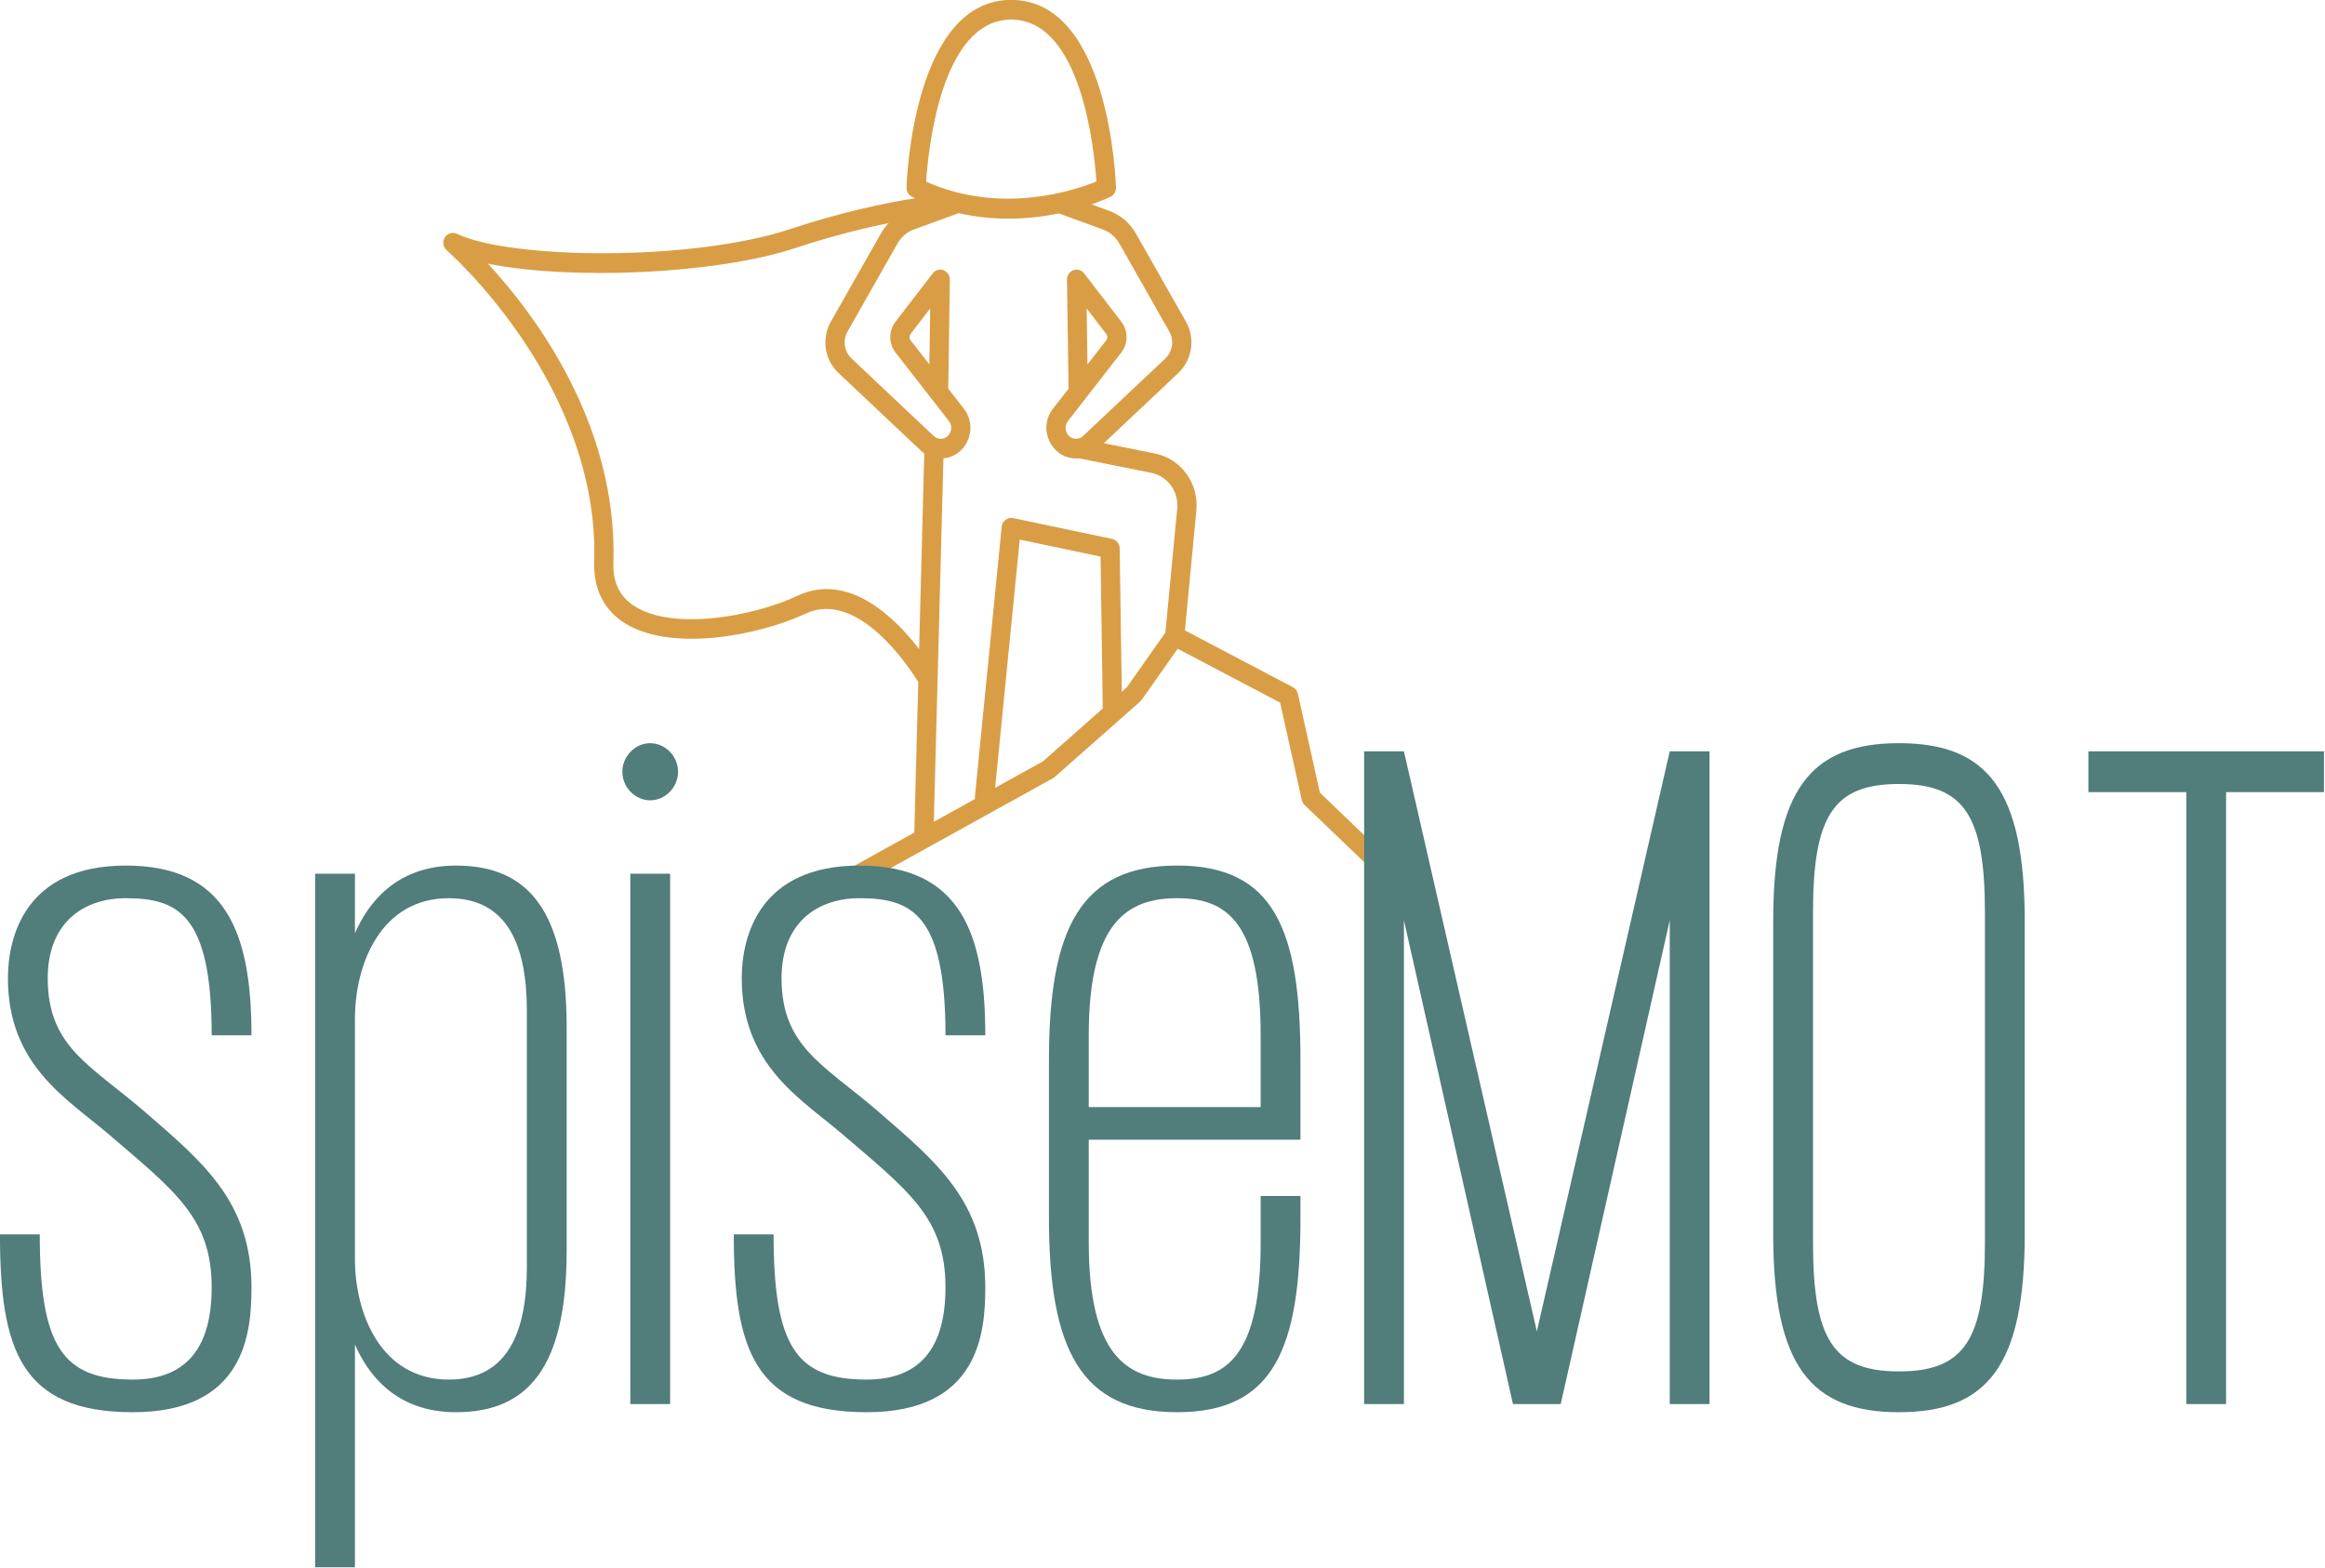
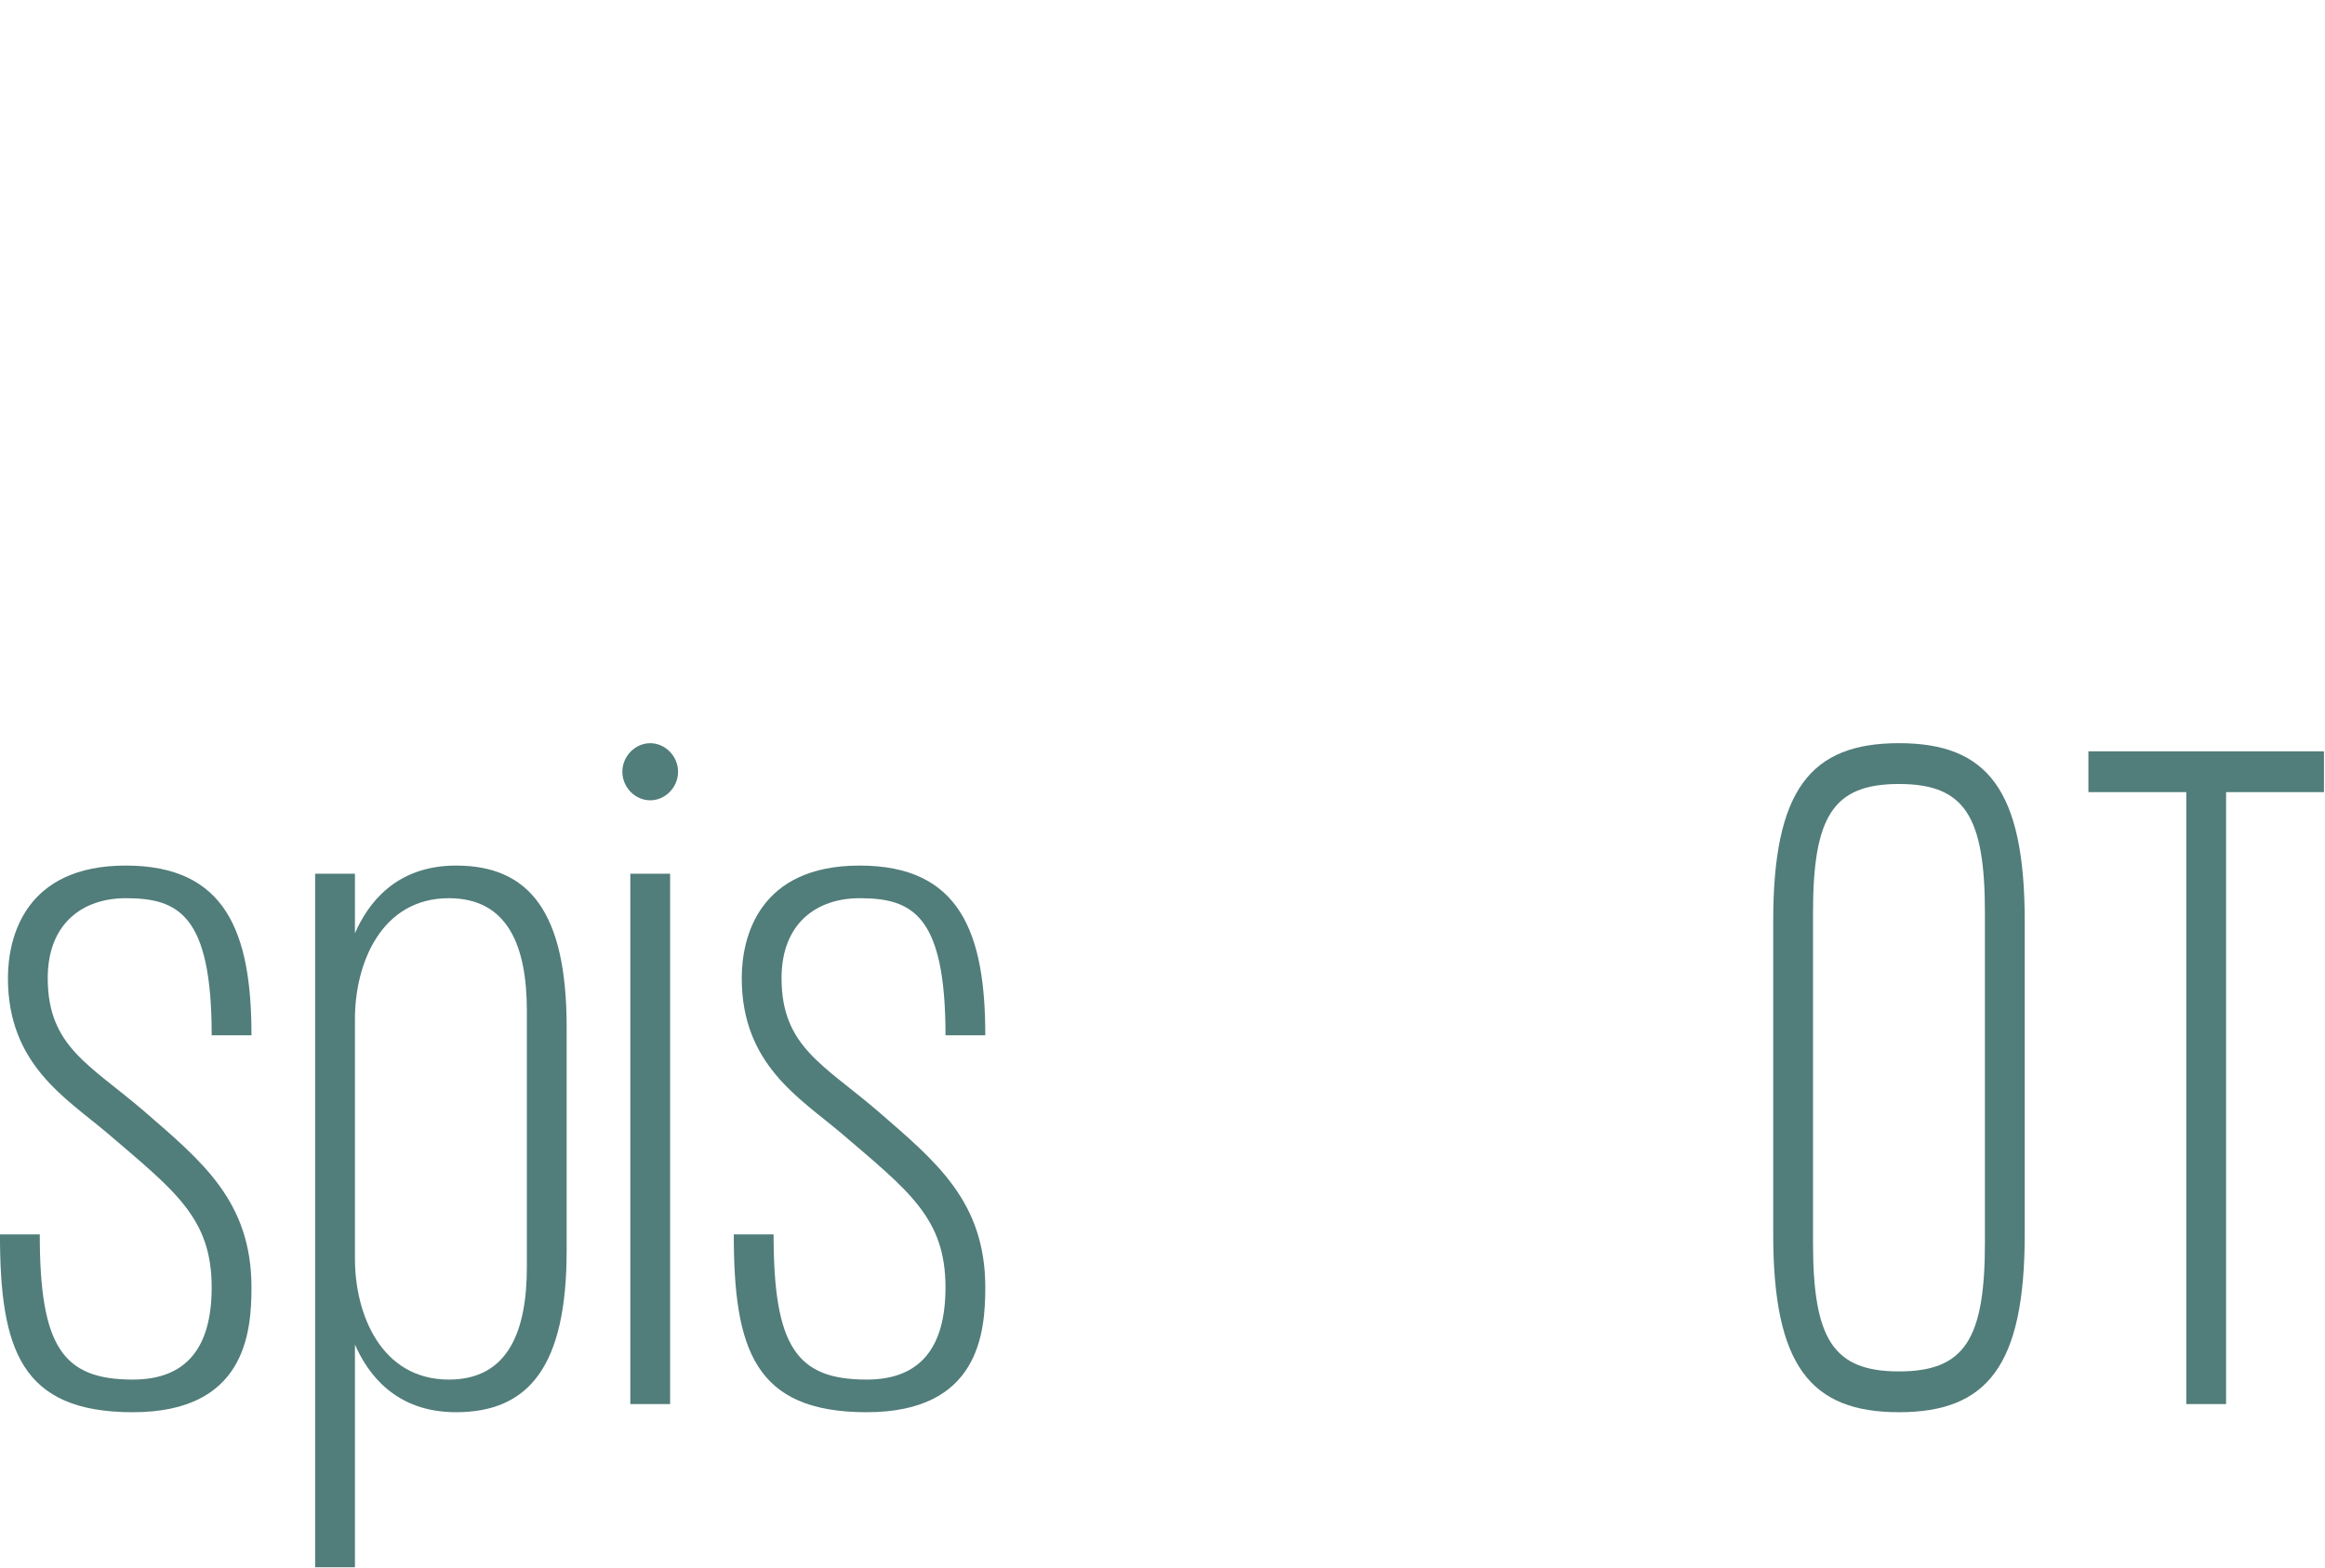
<svg xmlns="http://www.w3.org/2000/svg" xmlns:xlink="http://www.w3.org/1999/xlink" width="1381.2pt" height="931.34pt" version="1.2" viewBox="0 0 1381.2 931.34">
  <defs>
    <g>
      <symbol id="glyph0-0" overflow="visible">
        <path d="m102.38 4.945c69.738 0 73.691-47.973 73.691-75.668 0-52.426-31.156-76.66-66.766-106.83-33.633-28.191-59.844-39.07-59.844-80.617 0-33.629 22.258-48.469 48.469-48.469 32.641 0 53.414 9.895 53.414 83.09h24.727c0-62.316-15.824-102.87-78.141-102.87-62.316 0-73.195 43.027-73.195 68.25 0 52.426 36.102 72.703 61.82 93.969 42.039 35.117 64.789 51.438 64.789 93.477 0 36.102-15.332 55.887-48.965 55.887-43.52 0-57.863-19.785-57.863-88.035h-24.73c0 69.734 12.859 107.82 82.594 107.82z" />
      </symbol>
      <symbol id="glyph0-1" overflow="visible">
        <path d="m19.781 98.914h24.73v-135.02c7.914 17.805 25.223 41.051 62.813 41.051 45.5 0 68.742-28.191 68.742-97.926v-135.51c0-69.734-23.242-97.926-68.742-97.926-37.59 0-54.898 23.246-62.813 41.051v-36.105h-24.73zm83.09-113.75c-42.039 0-58.359-39.566-58.359-73.199v-145.4c0-33.633 16.32-73.199 58.359-73.199 37.094 0 48.469 29.676 48.469 68.254v155.29c0 38.578-11.375 68.254-48.469 68.254z" />
      </symbol>
      <symbol id="glyph0-2" overflow="visible">
        <path d="m32.148-365.98c9.395 0 17.309-7.914 17.309-17.309 0-9.398-7.914-17.312-17.309-17.312-9.398 0-17.312 7.914-17.312 17.312 0 9.395 7.914 17.309 17.312 17.309zm-12.367 365.98h24.73v-321.47h-24.73z" />
      </symbol>
      <symbol id="glyph0-3" overflow="visible">
-         <path d="m99.41 4.945c59.844 0 76.656-38.082 76.656-117.71v-13.355h-24.727v28.191c0 68.25-20.773 83.09-51.93 83.09-31.16 0-54.898-14.84-54.898-83.09v-62.316h131.55v-48.469c0-79.625-16.812-117.71-76.656-117.71-59.844 0-79.629 38.082-79.629 117.71v95.949c0 79.625 19.785 117.71 79.629 117.71zm-54.898-184.97v-43.523c0-68.25 23.738-83.09 54.898-83.09 31.156 0 51.93 14.84 51.93 83.09v43.523z" />
-       </symbol>
+         </symbol>
      <symbol id="glyph1-0" overflow="visible">
-         <path d="m19.781 0h24.73v-293.28l67.758 293.28h29.672l67.758-293.28v293.28h24.727v-395.66h-24.727l-82.594 351.64-82.594-351.64h-24.73z" />
-       </symbol>
+         </symbol>
      <symbol id="glyph1-1" overflow="visible">
        <path d="m97.926 4.945c54.898 0 78.141-28.191 78.141-107.82v-189.92c0-79.625-23.242-107.82-78.141-107.82-54.898 0-78.145 28.191-78.145 107.82v189.92c0 79.625 23.246 107.82 78.145 107.82zm0-24.727c-41.051 0-53.414-19.785-53.414-78.145v-199.81c0-58.359 12.363-78.141 53.414-78.141 41.051 0 53.414 19.781 53.414 78.141v199.81c0 58.359-12.363 78.145-53.414 78.145z" />
      </symbol>
      <symbol id="glyph1-2" overflow="visible">
        <path d="m80.617 0h24.727v-370.93h60.832v-24.73h-146.39v24.73h60.836z" />
      </symbol>
    </g>
    <clipPath id="clip1">
      <path d="m317 102.34h610.89v550.23h-610.89z" />
    </clipPath>
  </defs>
  <g transform="matrix(.956 0 0 .98 -39.813 -100.32)">
    <g clip-path="url(#clip1)">
-       <path d="m422.83 443.55c-0.371 11.586 3.644 20.004 12.281 25.73 23.855 15.836 74.637 6.816 102.12-5.773 31.852-14.582 60.648 13.387 75.559 32.32l3.203-118.65c-0.773-0.523-1.523-1.09-2.227-1.738l-51.012-46.91c-8.805-8.09-10.754-20.965-4.738-31.297l30.988-53.258c1.359-2.336 3.016-4.469 4.894-6.356-16.035 3.16-35.68 7.894-57.43 14.945-50.043 16.215-140.64 19.719-191.64 9.633 28.551 30.09 80.68 96.898 77.996 181.36zm196.84-154.19-12.152 15.406c-0.914 1.152-0.914 2.769 0.012 3.918l11.625 14.562zm97.223-4e-3 0.508 33.898 11.621-14.566c0.926-1.152 0.93-2.769 0.019-3.922zm-69.434 297.37c-0.055-0.434-0.062-0.879-0.019-1.336l16.656-163.73c0.176-1.68 1.051-3.207 2.406-4.207 1.371-1 3.113-1.375 4.742-1.039l61.414 12.629c2.75 0.566 4.734 2.961 4.773 5.766l1.293 86.891 3.117-2.688 23.988-33.223 7.336-75.086c1.02-10.363-5.922-19.695-16.156-21.703l-44.801-8.797c-0.617 0.059-1.234 0.098-1.855 0.098-1.527 0-3.074-0.191-4.594-0.582-6.062-1.562-10.867-6.023-12.934-12.199-2.004-5.938-0.863-12.41 3.051-17.312l9.789-12.254-0.996-66.082c-0.035-2.559 1.566-4.859 3.977-5.715 2.422-0.863 5.113-0.09 6.695 1.93l23.09 29.281c4.367 5.539 4.344 13.262-0.062 18.777l-33.148 41.52c-1.363 1.711-1.766 3.969-0.98 6.297 0.703 2.106 2.344 3.629 4.492 4.18 2.16 0.543 4.324 4e-3 5.949-1.496l51.02-46.898c4.641-4.273 5.66-11.059 2.496-16.5l-30.992-53.266c-2.316-3.973-5.973-7.004-10.293-8.539l-27.297-9.699c-9.109 1.828-19.738 3.176-31.348 3.176-9.715 0-20.125-0.957-30.879-3.336l-27.742 9.859c-4.332 1.535-7.984 4.566-10.301 8.539l-30.988 53.266c-3.164 5.441-2.133 12.227 2.5 16.492l51.012 46.906c0.605 0.559 1.289 0.988 2.019 1.273 0.07 0.023 0.137 0.047 0.203 0.066 1.172 0.414 2.453 0.48 3.734 0.156 2.148-0.555 3.789-2.078 4.578-4.438 0.699-2.066 0.293-4.324-1.07-6.039l-33.148-41.52c-4.41-5.508-4.43-13.234-0.055-18.777l23.086-29.281c1.586-2.012 4.277-2.789 6.695-1.93 2.41 0.855 4.008 3.156 3.977 5.715l-1 66.082 9.785 12.254c3.918 4.906 5.059 11.383 2.981 17.559-1.988 5.926-6.789 10.391-12.855 11.953-0.969 0.246-1.934 0.402-2.906 0.496l-5.961 220.3zm79.453-54.859-1.371-92.09-50.219-10.332-15.301 150.5 29.723-16.059zm-56.867-417.61c-43.676 0-51.645 79.457-52.914 98.23 46.871 20.43 92.867 5.07 105.83-0.105-1.281-18.953-9.262-98.125-52.914-98.125zm-352 132.06c1.605-2.519 4.824-3.465 7.555-2.211 33.703 15.609 146.55 16.742 207.19-2.914 31.887-10.332 59.055-15.801 77.566-18.652-0.66-0.305-1.328-0.594-1.992-0.914-2.144-1.02-3.481-3.215-3.402-5.582 0.141-4.644 4.289-113.74 65.082-113.74s64.938 109.09 65.086 113.74c0.078 2.352-1.242 4.535-3.363 5.562-0.629 0.301-4.863 2.312-11.805 4.676l10.953 3.894c6.988 2.484 12.898 7.387 16.621 13.797l30.992 53.258c6.019 10.332 4.066 23.207-4.734 31.305l-46.223 42.496 31.742 6.238c16.305 3.203 27.379 18.074 25.75 34.594l-7.098 72.645 67.086 34.422c1.57 0.809 2.703 2.266 3.094 3.984l13.688 59.969 63.379 59.25c2.414 2.254 2.539 6.035 0.285 8.445-1.184 1.262-2.773 1.898-4.367 1.898-1.469 0-2.93-0.535-4.078-1.609l-64.727-60.504c-0.875-0.82-1.48-1.875-1.742-3.035l-13.473-59.039-63.648-32.66-22.34 30.941c-0.27 0.379-0.59 0.727-0.941 1.031l-53.117 45.766c-0.328 0.277-0.684 0.52-1.066 0.723l-117.32 63.367c-2.914 1.574-6.543 0.488-8.105-2.418-1.574-2.91-0.484-6.531 2.414-8.102l36.797-19.867 2.469-91.309c-5.617-8.871-37.582-56.254-70.027-41.391-28.887 13.23-84.996 23.934-113.72 4.871-12.02-7.984-18.117-20.461-17.617-36.07 3.414-107.65-90.695-188.27-91.648-189.08-2.285-1.93-2.793-5.258-1.188-7.777" fill="#d99e45" />
-     </g>
+       </g>
    <g fill="#517d7a">
      <g>
        <use x="21.845" y="953.477" width="100%" height="100%" xlink:href="#glyph0-0" />
      </g>
      <g>
        <use x="217.696" y="953.477" width="100%" height="100%" xlink:href="#glyph0-1" />
      </g>
      <g>
        <use x="413.547" y="953.477" width="100%" height="100%" xlink:href="#glyph0-2" />
      </g>
      <g>
        <use x="477.841" y="953.477" width="100%" height="100%" xlink:href="#glyph0-0" />
      </g>
      <g>
        <use x="673.692" y="953.477" width="100%" height="100%" xlink:href="#glyph0-3" />
      </g>
      <g>
        <use x="869.542" y="953.477" width="100%" height="100%" xlink:href="#glyph1-0" />
      </g>
      <g>
        <use x="1123.752" y="953.477" width="100%" height="100%" xlink:href="#glyph1-1" />
      </g>
      <g>
        <use x="1319.603" y="953.477" width="100%" height="100%" xlink:href="#glyph1-2" />
      </g>
    </g>
  </g>
</svg>